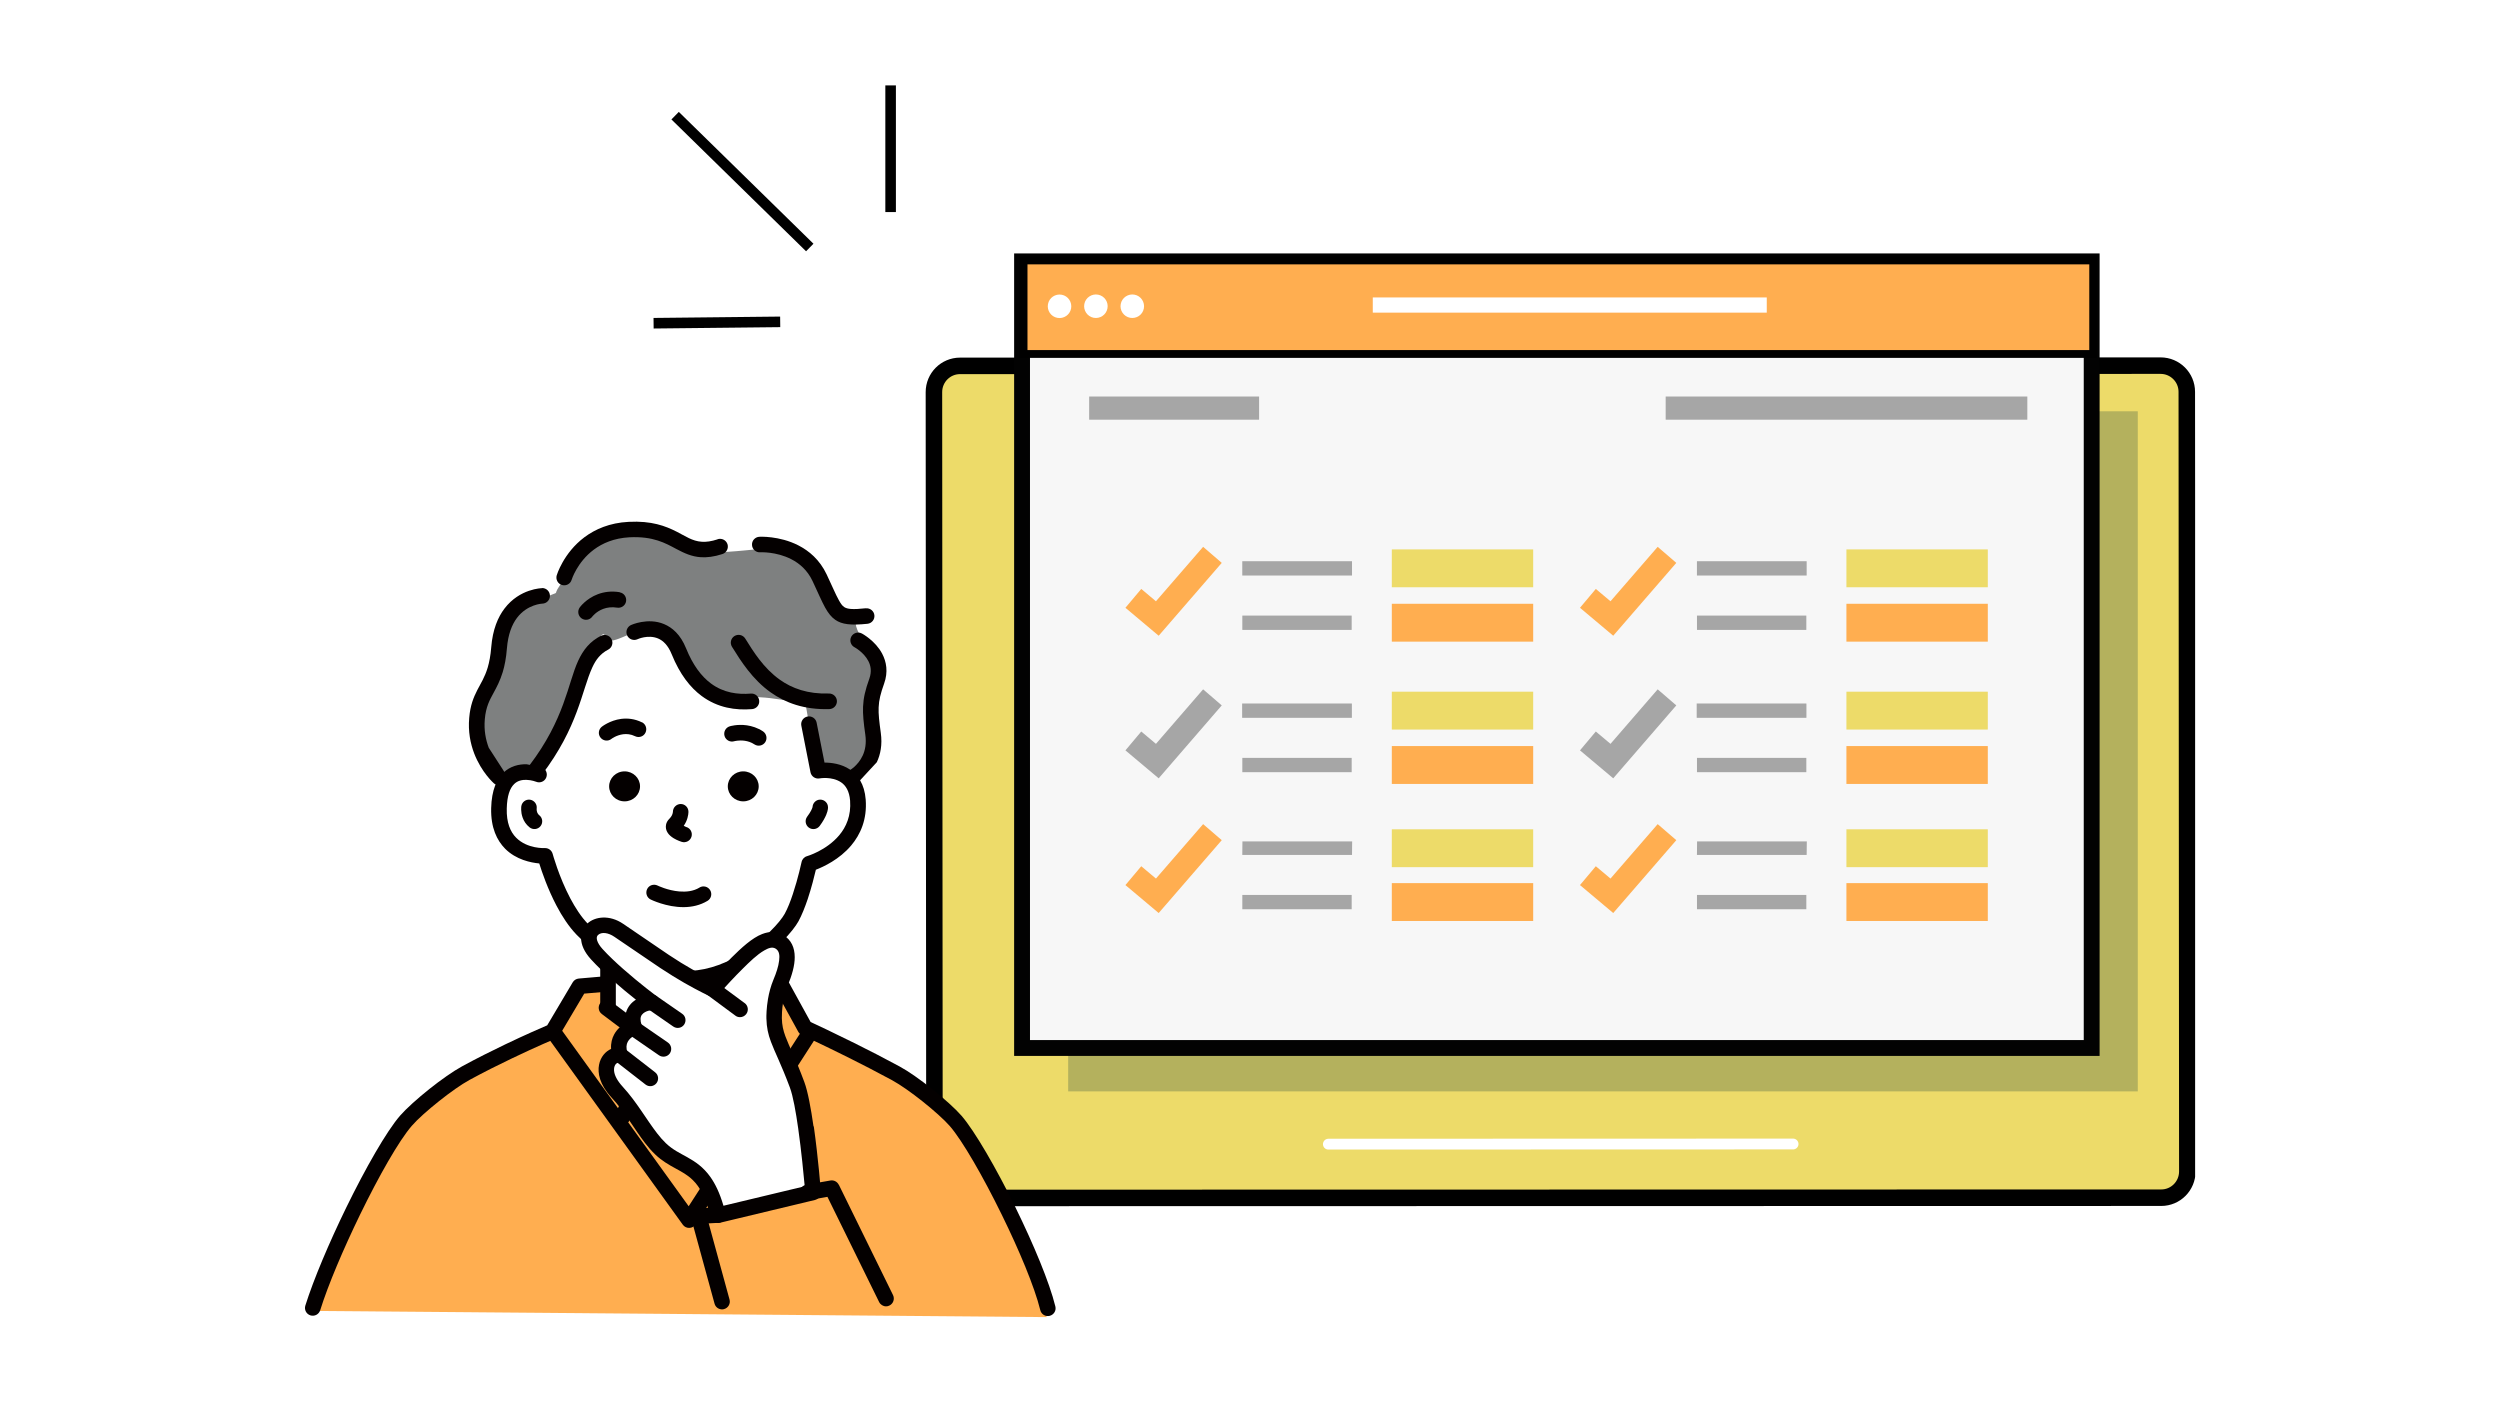
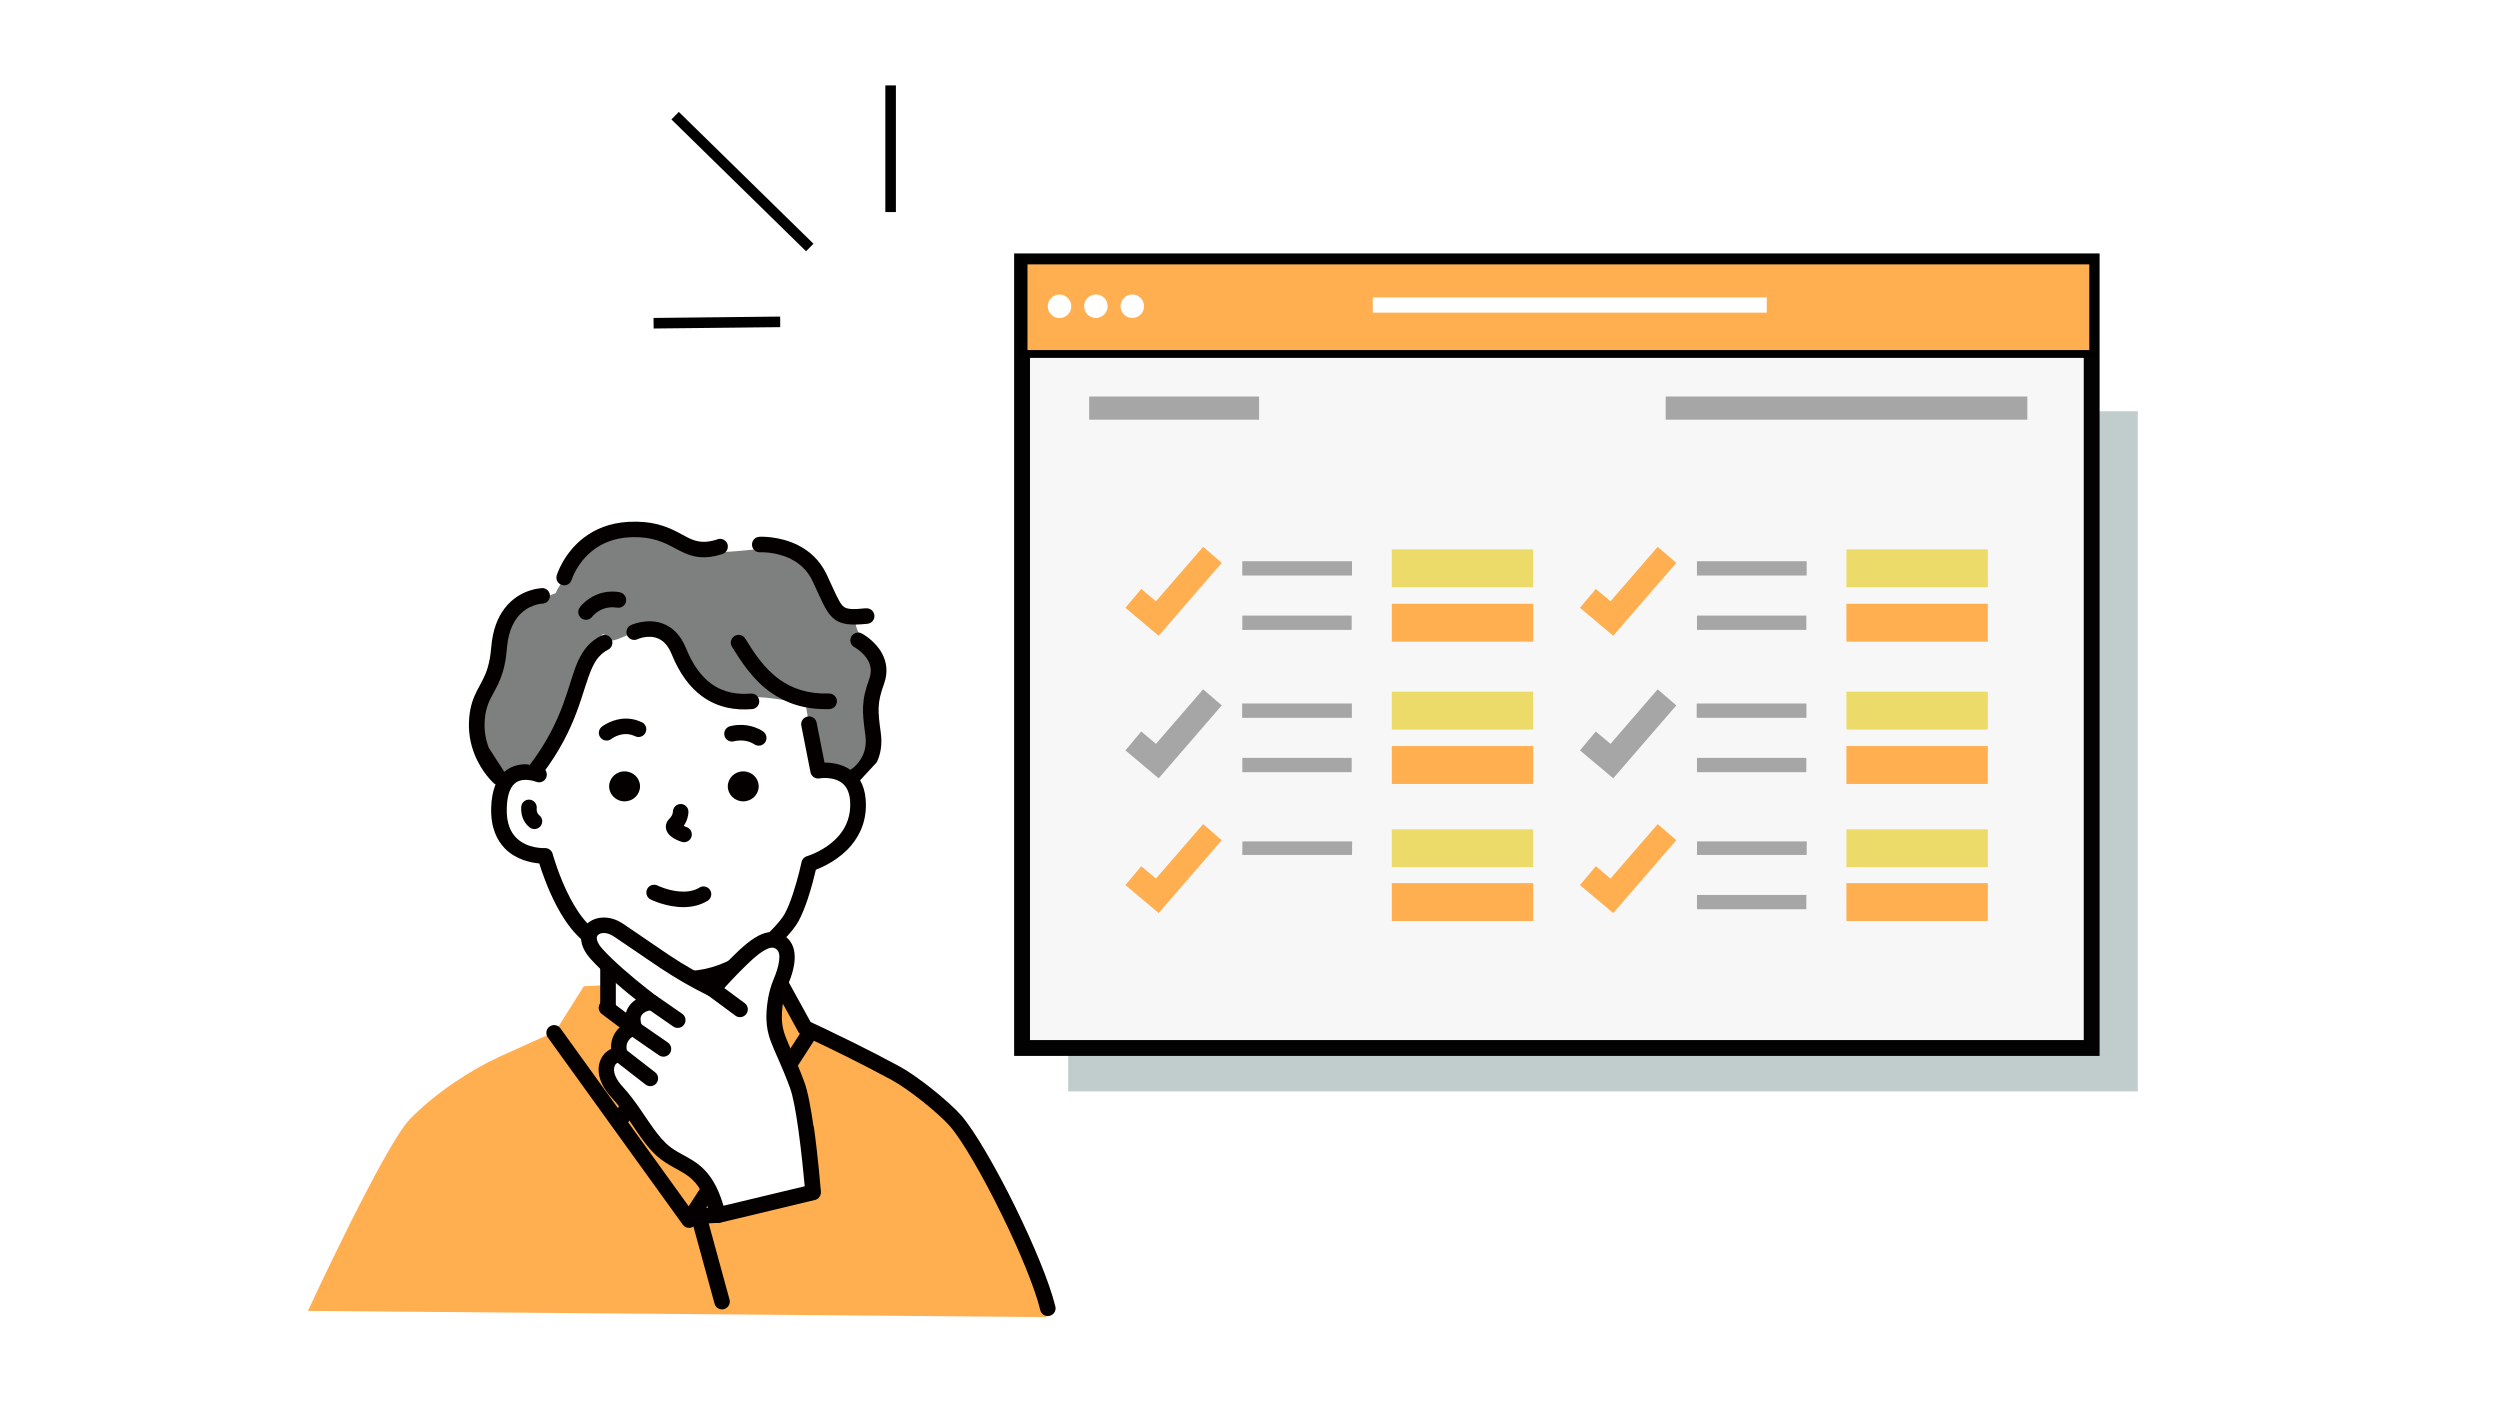
<svg xmlns="http://www.w3.org/2000/svg" width="410" height="231" viewBox="0 0 410 231" fill="none">
  <rect width="410" height="231" fill="white" />
  <g clip-path="url(#clip0_714_3145)">
-     <path d="M157.548 196.461L354.437 196.423C356.809 196.423 358.721 194.499 358.721 192.114L358.634 64.262C358.634 61.89 356.709 59.965 354.337 59.965L157.449 60.002C155.077 60.002 153.164 61.927 153.164 64.311L153.251 192.164C153.251 194.536 155.176 196.461 157.548 196.461Z" fill="#EDDB69" stroke="black" stroke-width="2.707" stroke-miterlimit="10" />
    <path d="M294.066 187.617L217.852 187.642" stroke="white" stroke-width="1.773" stroke-miterlimit="10" stroke-linecap="round" />
    <g opacity="0.25">
      <path d="M350.596 67.453H175.18V178.987H350.596V67.453Z" fill="#063438" />
    </g>
    <path d="M343.034 42.863H167.617V171.871H343.034V42.863Z" fill="#F7F7F7" stroke="#020202" stroke-width="2.6" stroke-miterlimit="10" />
    <path d="M343.284 42.715H167.867V58.052H343.284V42.715Z" fill="#FFAE50" stroke="black" stroke-width="1.28" stroke-miterlimit="10" />
    <path d="M175.658 50.599C175.857 49.556 175.174 48.538 174.131 48.339C173.075 48.14 172.069 48.823 171.87 49.867C171.672 50.922 172.355 51.928 173.398 52.127C174.441 52.325 175.459 51.642 175.658 50.599Z" fill="white" />
    <path d="M181.619 50.588C181.83 49.544 181.135 48.526 180.091 48.327C179.048 48.129 178.03 48.812 177.831 49.855C177.633 50.898 178.316 51.916 179.359 52.115C180.402 52.314 181.42 51.631 181.619 50.588Z" fill="white" />
    <path d="M187.591 50.588C187.79 49.544 187.107 48.526 186.064 48.327C185.02 48.129 184.002 48.812 183.803 49.855C183.592 50.898 184.288 51.916 185.331 52.115C186.387 52.314 187.392 51.631 187.591 50.588Z" fill="white" />
    <path d="M226.383 50.027H288.502" stroke="white" stroke-width="2.493" stroke-miterlimit="10" stroke-linecap="square" />
    <path opacity="0.33" d="M275.07 66.93H330.583" stroke="black" stroke-width="3.8" stroke-miterlimit="10" stroke-linecap="square" />
    <path opacity="0.33" d="M180.523 66.93H204.591" stroke="black" stroke-width="3.8" stroke-miterlimit="10" stroke-linecap="square" />
    <path d="M127.952 52.785L107.188 53.009" stroke="black" stroke-width="1.733" stroke-miterlimit="10" />
    <path d="M132.8 40.59L110.719 18.969" stroke="black" stroke-width="1.733" stroke-miterlimit="10" />
    <path d="M146.062 34.777V14" stroke="black" stroke-width="1.733" stroke-miterlimit="10" />
    <path d="M190.022 104.259L184.57 99.677L187.166 96.585L189.575 98.609L197.312 89.68L200.367 92.312L190.035 104.247L190.022 104.259Z" fill="#FFAE50" />
    <path opacity="0.33" d="M190.022 127.643L184.57 123.06L187.166 119.968L189.575 121.992L197.312 113.051L200.367 115.684L190.035 127.631L190.022 127.643Z" fill="black" />
    <path d="M190.022 149.736L184.57 145.153L187.166 142.061L189.575 144.085L197.312 135.156L200.367 137.789L190.035 149.724L190.022 149.736Z" fill="#FFAE50" />
    <path opacity="0.33" d="M221.706 115.375H203.711V117.722H221.706V115.375Z" fill="black" />
    <path opacity="0.33" d="M221.675 124.293H203.742V126.64H221.675V124.293Z" fill="black" />
    <path opacity="0.33" d="M221.729 92.039H203.734V94.386H221.729V92.039Z" fill="black" />
    <path opacity="0.33" d="M221.675 100.957H203.742V103.304H221.675V100.957Z" fill="black" />
    <path opacity="0.33" d="M221.754 137.988H203.759L203.734 140.211H221.729L221.754 137.988Z" fill="black" />
-     <path opacity="0.33" d="M221.675 146.77H203.742V149.117H221.675V146.77Z" fill="black" />
+     <path opacity="0.33" d="M221.675 146.77H203.742H221.675V146.77Z" fill="black" />
    <path d="M251.444 99.019H228.258V105.229H251.444V99.019Z" fill="#FFAE50" />
    <path d="M251.444 113.438H228.258V119.647H251.444V113.438Z" fill="#EDDB69" />
    <path d="M251.444 122.355H228.258V128.565H251.444V122.355Z" fill="#FFAE50" />
    <path d="M251.444 136.004H228.258V142.213H251.444V136.004Z" fill="#EDDB69" />
    <path d="M251.444 144.832H228.258V151.041H251.444V144.832Z" fill="#FFAE50" />
    <path d="M251.444 90.102H228.258V96.311H251.444V90.102Z" fill="#EDDB69" />
    <path d="M264.569 104.259L259.117 99.677L261.713 96.585L264.122 98.609L271.859 89.68L274.914 92.312L264.581 104.247L264.569 104.259Z" fill="#FFAE50" />
    <path opacity="0.33" d="M264.569 127.643L259.117 123.06L261.713 119.968L264.122 121.992L271.859 113.051L274.914 115.684L264.581 127.631L264.569 127.643Z" fill="black" />
    <path d="M264.569 149.736L259.117 145.153L261.713 142.061L264.122 144.085L271.859 135.156L274.914 137.789L264.581 149.724L264.569 149.736Z" fill="#FFAE50" />
    <path opacity="0.33" d="M296.253 115.375H278.258V117.722H296.253V115.375Z" fill="black" />
    <path opacity="0.33" d="M296.238 124.293H278.305V126.64H296.238V124.293Z" fill="black" />
    <path opacity="0.33" d="M296.292 92.039H278.297V94.386H296.292V92.039Z" fill="black" />
    <path opacity="0.33" d="M296.238 100.957H278.305V103.304H296.238V100.957Z" fill="black" />
    <path opacity="0.33" d="M296.317 137.988H278.322L278.297 140.211H296.292L296.317 137.988Z" fill="black" />
    <path opacity="0.33" d="M296.238 146.77H278.305V149.117H296.238V146.77Z" fill="black" />
    <path d="M325.999 99.019H302.812V105.229H325.999V99.019Z" fill="#FFAE50" />
    <path d="M325.999 113.438H302.812V119.647H325.999V113.438Z" fill="#EDDB69" />
    <path d="M325.999 122.355H302.812V128.565H325.999V122.355Z" fill="#FFAE50" />
    <path d="M325.999 136.004H302.812V142.213H325.999V136.004Z" fill="#EDDB69" />
    <path d="M325.999 144.832H302.812V151.041H325.999V144.832Z" fill="#FFAE50" />
    <path d="M325.999 90.102H302.812V96.311H325.999V90.102Z" fill="#EDDB69" />
    <path fill-rule="evenodd" clip-rule="evenodd" d="M153.092 181.084C147.926 176.079 131.645 169.596 131.645 169.596L128.54 160.754L123.622 160.195L123.299 166.243L118.133 171.931L113.153 179.382L109.465 172.192L99.89 165.15L99.741 161.549L95.742 161.748L91.048 169.199C91.048 169.199 87.136 170.913 82.081 173.223C77.039 175.533 71.413 179.271 67.266 183.493C63.118 187.716 50.5 214.987 50.5 214.987L171.671 216.006C171.671 216.006 167.051 205.077 165.387 200.532C163.723 195.974 158.246 186.076 153.092 181.071V181.084Z" fill="#FFAE50" />
    <path fill-rule="evenodd" clip-rule="evenodd" d="M134.87 126.701L134.225 124.254L133.864 118.231C133.864 118.231 127.456 112.084 126.922 111.599C126.388 111.115 114.131 101.006 114.131 101.006C114.131 101.006 105.984 101.13 103.525 99.566C101.066 98.001 93.304 113.884 93.304 113.884L90.523 120.702L88.138 127.384L86.114 127.111L83.133 130.054L82.5 134.463L83.916 139.182L88.051 140.436L90.386 142.063L92.1 146.782L95.279 151.501L99.601 156.581L99.564 166.329L110.604 174.116L113.311 180.822L118.055 173.222L124.314 167.385L123.756 157.984C123.756 157.984 128.164 153.96 129.915 150.818C131.679 147.664 132.809 143.193 132.809 143.193C132.809 143.193 136.497 140.411 139.093 138.449C141.688 136.474 141.577 132.053 140.36 129.247C139.143 126.44 134.87 126.713 134.87 126.713V126.701Z" fill="white" />
    <path fill-rule="evenodd" clip-rule="evenodd" d="M140.483 101.965C141.004 101.319 136.72 102.064 135.875 99.096C135.031 96.128 134.372 93.88 132.385 92.253C130.398 90.626 126.809 89.844 124.239 90.068C121.668 90.304 117.073 90.862 115.198 90.353C113.322 89.844 108.939 88.441 105.809 87.683C102.68 86.926 101.785 86.33 98.668 88.764C95.551 91.198 93.254 93.93 91.801 96.029C90.348 98.127 92.595 96.426 88.398 98.475C84.2 100.524 83.915 99.841 83.281 103.194C82.66 106.548 83.145 108.311 81.518 111.577C79.891 114.843 77.941 114.632 78.301 118.954C78.674 123.276 78.637 123.313 80.04 126.182C81.431 129.051 83.132 130.044 83.132 130.044C83.132 130.044 85.281 125.971 88.385 127.126C88.385 127.126 90.459 120.01 91.788 117.675C93.117 115.34 98.581 101.953 99.202 104.287C99.836 106.622 103.561 102.971 107.61 102.872C111.658 102.772 111.186 108.684 115.359 113.216C116.502 114.458 123.158 113.974 127.045 114.595C128.772 114.868 132.087 115.303 132.087 115.303L133.838 125.461L136.807 127.2L140.445 128.119C140.445 128.119 143.625 126.281 143.327 121.897C143.028 117.513 143.115 114.818 143.612 112.248C144.121 109.677 143.935 108.621 142.706 106.846C141.476 105.07 139.936 102.611 140.458 101.965H140.483Z" fill="#7E8080" />
    <path fill-rule="evenodd" clip-rule="evenodd" d="M139.354 126.181C137.976 125.262 136.324 125.064 135.219 125.064L133.927 118.519C133.79 117.823 133.12 117.376 132.424 117.513C131.729 117.649 131.282 118.32 131.418 119.016L132.921 126.653C133.058 127.336 133.716 127.783 134.399 127.659C134.399 127.659 136.411 127.286 137.926 128.292C138.708 128.814 139.292 129.745 139.416 131.298C139.602 133.769 138.77 135.632 137.628 136.986C135.504 139.507 132.35 140.413 132.35 140.413C131.903 140.537 131.555 140.91 131.456 141.382C131.456 141.382 130.897 144.015 130.027 146.623C129.642 147.79 129.195 148.945 128.699 149.852C127.916 151.267 125.37 154.037 121.93 156.222C119.409 157.812 116.392 159.091 113.2 159.215C110.108 159.34 106.966 158.371 104.171 157.005C100.868 155.39 98.049 153.205 96.397 151.491C95.279 150.336 94.336 148.846 93.528 147.331C91.641 143.754 90.635 140.028 90.635 140.028C90.473 139.445 89.939 139.06 89.331 139.084C89.331 139.084 86.499 139.246 84.649 137.383C83.693 136.427 83.047 134.912 83.109 132.602C83.159 130.528 83.606 129.274 84.326 128.578C84.922 127.994 85.68 127.883 86.313 127.895C87.207 127.92 87.915 128.205 87.915 128.205C88.561 128.479 89.318 128.168 89.579 127.522C89.852 126.877 89.542 126.119 88.896 125.846L86.363 125.337C85.121 125.312 83.693 125.622 82.538 126.74C81.495 127.758 80.625 129.509 80.551 132.54C80.476 135.769 81.507 137.83 82.836 139.184C84.636 140.997 87.071 141.481 88.437 141.605C88.871 142.996 89.828 145.803 91.268 148.535C92.175 150.274 93.292 151.975 94.559 153.292C96.36 155.154 99.44 157.551 103.054 159.315C106.22 160.867 109.797 161.923 113.299 161.786C116.95 161.637 120.415 160.221 123.296 158.396C127.221 155.924 130.065 152.708 130.946 151.093C131.505 150.075 132.014 148.771 132.462 147.455C133.095 145.555 133.567 143.642 133.803 142.636C135.057 142.152 137.665 140.947 139.59 138.662C141.105 136.861 142.223 134.402 141.974 131.124C141.776 128.541 140.658 127.063 139.366 126.181H139.354Z" fill="#040000" />
    <path fill-rule="evenodd" clip-rule="evenodd" d="M112.556 135.643L112.134 135.432C112.283 135.209 112.407 134.998 112.506 134.787C112.928 133.88 112.904 133.122 112.904 133.122C112.904 132.415 112.32 131.843 111.624 131.856C110.929 131.868 110.358 132.439 110.358 133.135C110.358 133.135 110.345 133.396 110.196 133.706C110.109 133.88 109.985 134.066 109.811 134.24C109.451 134.588 109.29 134.936 109.228 135.258C109.141 135.718 109.228 136.177 109.513 136.6C109.724 136.923 110.084 137.233 110.494 137.481C111.09 137.842 111.798 138.065 111.798 138.065C112.469 138.276 113.189 137.904 113.4 137.233C113.611 136.562 113.239 135.842 112.568 135.631L112.556 135.643Z" fill="#040000" />
    <path fill-rule="evenodd" clip-rule="evenodd" d="M102.432 126.504C101.029 126.504 99.898 127.609 99.898 128.963C99.898 130.317 101.029 131.422 102.432 131.422C103.835 131.422 104.965 130.317 104.965 128.963C104.965 127.609 103.835 126.504 102.432 126.504Z" fill="#040000" />
    <path fill-rule="evenodd" clip-rule="evenodd" d="M121.893 126.504C120.489 126.504 119.359 127.609 119.359 128.963C119.359 130.317 120.489 131.422 121.893 131.422C123.296 131.422 124.426 130.317 124.426 128.963C124.426 127.609 123.296 126.504 121.893 126.504Z" fill="#040000" />
    <path fill-rule="evenodd" clip-rule="evenodd" d="M114.715 145.566C113.684 146.187 112.504 146.287 111.424 146.2C109.474 146.038 107.847 145.231 107.847 145.231C107.214 144.921 106.444 145.169 106.133 145.802C105.823 146.436 106.071 147.206 106.705 147.516C106.705 147.516 109.3 148.808 112.169 148.77C113.473 148.758 114.814 148.472 116.031 147.74C116.64 147.379 116.826 146.585 116.466 145.989C116.106 145.38 115.311 145.194 114.715 145.554V145.566Z" fill="#040000" />
    <path fill-rule="evenodd" clip-rule="evenodd" d="M99.717 155.191C99.009 155.191 98.438 155.763 98.438 156.471V164.853C98.438 165.561 99.009 166.132 99.717 166.132C100.425 166.132 100.996 165.561 100.996 164.853V156.471C100.996 155.763 100.425 155.191 99.717 155.191Z" fill="#040000" />
    <path fill-rule="evenodd" clip-rule="evenodd" d="M98.568 104.262C96.73 105.206 95.65 106.572 94.818 108.373C93.116 112.074 92.644 117.886 86.808 125.548C86.385 126.107 86.485 126.914 87.043 127.336C87.602 127.759 88.409 127.659 88.832 127.1C94.843 119.214 95.389 113.253 97.14 109.453C97.724 108.186 98.456 107.205 99.748 106.535C100.369 106.212 100.617 105.442 100.294 104.821C99.972 104.2 99.201 103.952 98.581 104.275L98.568 104.262Z" fill="#040000" />
    <path fill-rule="evenodd" clip-rule="evenodd" d="M123.133 113.749C121.009 113.923 118.674 113.637 116.588 112.085C115.036 110.93 113.632 109.092 112.515 106.323C111.596 104.05 110.242 102.908 108.901 102.349C106.231 101.231 103.474 102.51 103.474 102.51C102.84 102.808 102.555 103.566 102.853 104.212C103.151 104.845 103.908 105.131 104.554 104.832C104.554 104.832 106.268 104.025 107.92 104.708C108.777 105.068 109.571 105.851 110.155 107.291C111.496 110.607 113.21 112.756 115.061 114.134C117.706 116.096 120.637 116.519 123.344 116.295C124.052 116.233 124.573 115.625 124.511 114.917C124.449 114.209 123.841 113.687 123.133 113.749Z" fill="#040000" />
    <path fill-rule="evenodd" clip-rule="evenodd" d="M135.952 113.735C132.475 113.847 129.88 112.891 127.88 111.463C125.198 109.55 123.533 106.83 122.217 104.719C121.845 104.123 121.062 103.937 120.454 104.309C119.857 104.682 119.671 105.464 120.044 106.073C121.509 108.432 123.397 111.425 126.39 113.549C128.787 115.25 131.879 116.418 136.014 116.294C136.722 116.269 137.269 115.685 137.256 114.977C137.231 114.269 136.648 113.723 135.94 113.735H135.952Z" fill="#040000" />
    <path fill-rule="evenodd" clip-rule="evenodd" d="M117.681 88.452C116.663 88.787 115.831 88.899 115.098 88.849C113.521 88.75 112.415 87.918 110.975 87.197C109.137 86.266 106.864 85.384 103.089 85.583C99.959 85.744 97.6 86.8 95.849 88.104C92.384 90.7 91.303 94.351 91.303 94.351C91.105 95.021 91.477 95.742 92.16 95.94C92.831 96.139 93.551 95.766 93.75 95.083C93.75 95.083 94.632 92.202 97.388 90.141C98.804 89.085 100.704 88.253 103.225 88.116C107.15 87.918 109.137 89.085 110.913 90.029C112.204 90.712 113.409 91.283 114.936 91.383C115.942 91.445 117.085 91.32 118.488 90.861C119.159 90.637 119.519 89.917 119.308 89.246C119.084 88.576 118.364 88.216 117.693 88.427L117.681 88.452Z" fill="#040000" />
    <path fill-rule="evenodd" clip-rule="evenodd" d="M141.997 99.755C140.966 99.867 140.159 99.916 139.526 99.867C139.078 99.829 138.731 99.742 138.445 99.556C138.097 99.32 137.849 98.935 137.563 98.413C137.017 97.445 136.458 96.066 135.564 94.191C134.434 91.807 132.695 90.341 130.919 89.435C127.777 87.833 124.524 88.031 124.524 88.031C123.816 88.081 123.282 88.677 123.331 89.385C123.369 90.093 123.977 90.627 124.685 90.577C124.685 90.577 127.268 90.428 129.764 91.707C131.106 92.39 132.41 93.496 133.254 95.284C134.173 97.234 134.769 98.649 135.328 99.655C135.85 100.587 136.359 101.22 136.992 101.655C138.06 102.4 139.526 102.586 142.27 102.301C142.978 102.226 143.475 101.593 143.4 100.897C143.326 100.202 142.692 99.693 141.997 99.767V99.755Z" fill="#040000" />
    <path fill-rule="evenodd" clip-rule="evenodd" d="M141.329 103.888C140.708 103.553 139.938 103.801 139.603 104.422C139.28 105.043 139.516 105.826 140.137 106.148C140.137 106.148 141.639 106.943 142.409 108.409C142.807 109.166 142.981 110.122 142.583 111.265C141.9 113.165 141.602 114.457 141.54 115.91C141.49 117.152 141.627 118.505 141.913 120.505C142.111 121.908 141.888 123.038 141.478 123.92C140.683 125.634 139.255 126.379 139.255 126.379C138.622 126.702 138.373 127.459 138.696 128.093C139.007 128.726 139.777 128.974 140.41 128.664L143.8 125C144.384 123.758 144.732 122.156 144.446 120.157C144.198 118.356 144.049 117.127 144.098 116.009C144.148 114.792 144.421 113.712 144.992 112.122C145.688 110.172 145.365 108.52 144.682 107.216C143.552 105.056 141.341 103.888 141.341 103.888H141.329Z" fill="#040000" />
    <path fill-rule="evenodd" clip-rule="evenodd" d="M88.872 96.463C88.872 96.463 85.246 96.5 82.737 99.803C81.669 101.207 80.8 103.218 80.564 106.137C80.452 107.528 80.241 108.608 79.98 109.49C79.496 111.092 78.838 112.085 78.279 113.166C77.658 114.383 77.124 115.675 76.95 117.736C76.751 119.984 77.149 121.934 77.757 123.536C78.962 126.69 80.999 128.466 80.999 128.466C81.52 128.938 82.34 128.876 82.799 128.354C83.271 127.833 83.209 127.013 82.688 126.553L80.154 122.629C79.67 121.338 79.347 119.773 79.508 117.96C79.682 115.911 80.303 114.805 80.961 113.601C81.483 112.644 82.017 111.626 82.452 110.21C82.762 109.179 83.01 107.925 83.135 106.323C83.321 104.038 83.954 102.436 84.786 101.331C86.488 99.083 88.934 98.996 88.934 98.996C89.642 98.984 90.201 98.4 90.189 97.692C90.176 96.984 89.593 96.425 88.885 96.438L88.872 96.463Z" fill="#040000" />
    <path fill-rule="evenodd" clip-rule="evenodd" d="M105.286 118.468C104.056 117.859 102.876 117.772 101.87 117.896C99.995 118.145 98.691 119.188 98.691 119.188C98.145 119.623 98.045 120.43 98.493 120.976C98.927 121.523 99.734 121.622 100.281 121.175C100.281 121.175 101.063 120.566 102.193 120.417C102.777 120.343 103.448 120.393 104.156 120.74C104.789 121.051 105.559 120.79 105.857 120.157C106.167 119.523 105.907 118.753 105.273 118.443L105.286 118.468Z" fill="#040000" />
    <path fill-rule="evenodd" clip-rule="evenodd" d="M125.135 119.946C124.253 119.362 123.321 119.077 122.489 118.953C120.912 118.729 119.683 119.114 119.683 119.114C119.012 119.313 118.627 120.021 118.826 120.704C119.024 121.374 119.732 121.772 120.415 121.561C120.415 121.561 121.173 121.349 122.142 121.486C122.638 121.561 123.197 121.722 123.731 122.082C124.315 122.467 125.11 122.306 125.495 121.722C125.88 121.138 125.718 120.344 125.135 119.946Z" fill="#040000" />
    <path fill-rule="evenodd" clip-rule="evenodd" d="M123.431 156.356C122.723 156.356 122.164 156.94 122.164 157.636L122.201 163.385C122.201 164.093 122.785 164.665 123.48 164.652C124.188 164.652 124.747 164.068 124.747 163.361L124.71 157.611C124.71 156.903 124.126 156.332 123.418 156.344L123.431 156.356Z" fill="#040000" />
-     <path fill-rule="evenodd" clip-rule="evenodd" d="M99.365 160.096L94.919 160.481C94.509 160.518 94.137 160.741 93.926 161.101L89.741 168.155C88.784 168.565 86.139 169.708 82.873 171.273C80.675 172.328 78.204 173.558 75.769 174.886C74.316 175.681 72.317 177.085 70.429 178.587C68.467 180.152 66.617 181.816 65.611 182.971C63.4 185.517 59.948 191.565 56.769 198.072C53.999 203.76 51.428 209.808 50.075 214.118C49.864 214.788 50.236 215.509 50.907 215.72C51.577 215.931 52.298 215.558 52.509 214.888C53.825 210.665 56.346 204.766 59.054 199.19C62.109 192.919 65.412 187.082 67.536 184.635C68.467 183.555 70.193 182.027 72.019 180.574C73.782 179.171 75.633 177.855 76.999 177.109C79.396 175.805 81.83 174.588 83.991 173.558C88.064 171.608 91.144 170.316 91.144 170.316C91.392 170.217 91.616 170.031 91.752 169.795L95.813 162.952L99.601 162.629C100.297 162.567 100.818 161.946 100.756 161.251C100.694 160.543 100.073 160.021 99.378 160.083L99.365 160.096Z" fill="#040000" />
    <path fill-rule="evenodd" clip-rule="evenodd" d="M166.56 198.05C163.381 191.58 159.841 185.47 157.693 182.986C156.687 181.831 154.836 180.167 152.874 178.602C150.987 177.099 148.987 175.684 147.534 174.901C145.038 173.548 142.43 172.206 140.095 171.052C136.717 169.375 133.923 168.059 132.942 167.611L129.39 161.154C129.179 160.781 128.806 160.533 128.384 160.495L123.938 160.11C123.23 160.048 122.622 160.57 122.56 161.278C122.498 161.986 123.019 162.594 123.727 162.656L127.49 162.979L130.918 169.214C131.054 169.449 131.253 169.648 131.501 169.76C131.501 169.76 134.78 171.263 138.965 173.349C141.263 174.492 143.846 175.82 146.317 177.162C147.671 177.907 149.534 179.223 151.297 180.626C153.123 182.079 154.849 183.619 155.78 184.687C157.854 187.084 161.232 192.971 164.287 199.205C167.119 204.98 169.665 211.028 170.608 214.865C170.77 215.548 171.465 215.971 172.148 215.797C172.831 215.623 173.254 214.94 173.08 214.257C172.111 210.295 169.491 204.048 166.572 198.087L166.56 198.05Z" fill="#040000" />
    <path fill-rule="evenodd" clip-rule="evenodd" d="M122.586 166.082L116.215 172.192C116.153 172.254 116.091 172.316 116.041 172.39L113.011 176.836L111.322 172.813C111.235 172.602 111.098 172.428 110.912 172.291L100.232 164.256C99.673 163.834 98.866 163.946 98.444 164.504C98.021 165.063 98.133 165.87 98.692 166.293L109.099 174.129L111.57 180.003C111.757 180.438 112.154 180.736 112.613 180.786C113.085 180.835 113.532 180.624 113.793 180.227L118.065 173.955L124.349 167.932C124.859 167.448 124.871 166.64 124.387 166.131C123.902 165.622 123.095 165.61 122.586 166.094V166.082Z" fill="#040000" />
    <path fill-rule="evenodd" clip-rule="evenodd" d="M108.837 172.503C107.185 173.919 105.645 175.347 104.267 177.061C103.013 178.626 101.882 180.427 100.914 182.699C100.641 183.345 100.939 184.103 101.584 184.376C102.23 184.649 102.988 184.351 103.261 183.705C104.13 181.681 105.136 180.066 106.254 178.663C107.533 177.073 108.961 175.757 110.501 174.441C111.035 173.981 111.097 173.174 110.638 172.64C110.178 172.106 109.371 172.044 108.837 172.503Z" fill="#040000" />
    <path fill-rule="evenodd" clip-rule="evenodd" d="M123.037 177.767C121.67 175.742 120.031 174.004 118.603 172.576C118.106 172.079 117.299 172.079 116.802 172.576C116.305 173.072 116.305 173.88 116.802 174.376C117.932 175.494 119.187 176.823 120.317 178.338C121.31 179.679 122.192 181.157 122.776 182.796C123.012 183.467 123.744 183.815 124.403 183.579C125.061 183.343 125.421 182.61 125.185 181.952C124.651 180.449 123.906 179.046 123.037 177.767Z" fill="#040000" />
    <path fill-rule="evenodd" clip-rule="evenodd" d="M133.035 169.013C132.439 168.628 131.657 168.801 131.272 169.398L112.942 197.824C108.483 191.64 91.904 168.64 91.904 168.64C91.494 168.069 90.7 167.945 90.128 168.354C89.557 168.764 89.433 169.571 89.843 170.143L111.973 200.842C112.221 201.19 112.619 201.389 113.041 201.376C113.463 201.376 113.848 201.14 114.084 200.792L133.42 170.788C133.805 170.192 133.632 169.41 133.035 169.025V169.013Z" fill="#040000" />
    <path fill-rule="evenodd" clip-rule="evenodd" d="M88.437 133.696C88.264 133.559 88.164 133.385 88.102 133.236C87.978 132.901 88.015 132.603 88.015 132.603C88.115 131.907 87.63 131.261 86.935 131.15C86.239 131.05 85.594 131.535 85.494 132.23C85.494 132.23 85.358 133.124 85.718 134.105C85.916 134.652 86.264 135.223 86.86 135.695C87.419 136.13 88.214 136.03 88.649 135.484C89.083 134.937 88.996 134.13 88.437 133.696Z" fill="#040000" />
-     <path fill-rule="evenodd" clip-rule="evenodd" d="M134.513 131.137C133.842 131.137 133.296 131.683 133.258 132.342V132.366C133.184 132.627 132.973 133.136 132.377 133.931C131.954 134.502 132.079 135.297 132.637 135.719C133.209 136.142 134.003 136.018 134.426 135.459C134.997 134.689 135.307 134.08 135.494 133.646C135.841 132.813 135.792 132.391 135.792 132.391C135.792 131.683 135.196 131.125 134.5 131.137H134.513Z" fill="#040000" />
    <path fill-rule="evenodd" clip-rule="evenodd" d="M101.647 97.122C100.218 96.886 99.026 97.085 98.058 97.445C96.095 98.177 95.077 99.618 95.077 99.618C94.667 100.189 94.791 100.984 95.363 101.406C95.934 101.816 96.729 101.692 97.138 101.121C97.138 101.121 97.76 100.289 98.939 99.854C99.548 99.63 100.318 99.506 101.212 99.655C101.907 99.767 102.566 99.308 102.677 98.612C102.789 97.917 102.33 97.258 101.634 97.147L101.647 97.122Z" fill="#040000" />
    <path fill-rule="evenodd" clip-rule="evenodd" d="M126.96 167.001C126.947 166.38 126.985 163.586 128.003 161.164C129.208 158.32 129.692 155.625 127.866 154.483C125.805 153.191 123.135 155.724 120.899 157.935C119.099 159.723 116.901 162.195 116.901 162.195C116.901 162.195 113.225 160.506 108.99 157.674C105.426 155.29 102.11 152.992 101.476 152.57C98.26 150.384 94.584 152.893 97.875 156.494C101.166 160.096 106.916 164.368 106.916 164.368C106.916 164.368 102.768 164.654 104.035 168.479C104.035 168.479 100.595 169.534 101.7 173.024C99.924 172.788 97.875 175.508 101.203 179.097C104.109 182.251 105.885 186.076 108.332 188.399C111.759 191.665 115.634 190.559 117.745 199.265L133.331 195.527C133.331 195.527 132.25 181.978 130.735 177.905C128.363 171.521 127.059 170.341 126.972 167.001H126.96Z" fill="white" />
    <path fill-rule="evenodd" clip-rule="evenodd" d="M133.414 184.712C132.992 181.769 132.483 178.987 131.912 177.46C130.483 173.597 129.428 171.648 128.807 169.959C128.447 168.99 128.248 168.133 128.223 166.966C128.223 166.618 128.223 165.538 128.447 164.246C128.583 163.426 128.807 162.52 129.167 161.663C129.875 159.986 130.347 158.335 130.334 156.969C130.334 155.404 129.763 154.162 128.534 153.392C127.441 152.709 126.249 152.696 124.994 153.181C123.343 153.814 121.554 155.478 119.99 157.031C119.319 157.701 118.586 158.471 117.928 159.167C117.406 159.725 116.934 160.235 116.587 160.62C115.891 160.272 114.798 159.701 113.494 158.956C112.352 158.31 111.048 157.515 109.694 156.608L102.193 151.504C99.945 149.977 97.549 150.312 96.319 151.467C95.077 152.634 94.63 154.832 96.94 157.353C97.971 158.484 99.225 159.676 100.492 160.781C101.87 161.998 103.236 163.116 104.292 163.948C103.919 164.184 103.572 164.47 103.286 164.842C102.752 165.525 102.392 166.469 102.566 167.785C101.945 168.158 101.212 168.754 100.728 169.636C100.38 170.269 100.157 171.064 100.219 172.02C99.287 172.442 98.492 173.337 98.244 174.616C97.971 175.969 98.343 177.882 100.281 179.981C102.516 182.402 104.069 185.221 105.782 187.444C106.316 188.14 106.875 188.786 107.471 189.345C108.564 190.388 109.707 191.033 110.824 191.642C111.793 192.176 112.749 192.673 113.631 193.542C114.786 194.672 115.767 196.423 116.525 199.59C116.686 200.273 117.382 200.695 118.065 200.534L133.65 196.796C134.259 196.647 134.669 196.076 134.631 195.455C134.631 195.455 134.184 189.841 133.464 184.737L133.414 184.712ZM118.648 197.74C118.027 195.628 117.295 194.138 116.5 193.02C115.345 191.394 114.041 190.524 112.687 189.767C111.532 189.121 110.34 188.575 109.198 187.482C108.701 187.01 108.229 186.463 107.769 185.867C106.006 183.595 104.416 180.713 102.131 178.23C101.2 177.211 100.753 176.317 100.703 175.56C100.653 174.814 101.026 174.231 101.523 174.293C101.957 174.355 102.392 174.181 102.665 173.846C102.951 173.51 103.038 173.051 102.901 172.641C102.653 171.871 102.715 171.287 102.951 170.853C103.41 169.996 104.391 169.71 104.391 169.71C104.714 169.611 105 169.375 105.149 169.077C105.31 168.766 105.335 168.419 105.223 168.096C104.963 167.313 105 166.779 105.273 166.419C105.832 165.687 106.987 165.662 106.987 165.662C107.521 165.624 107.968 165.264 108.129 164.743C108.279 164.234 108.092 163.675 107.67 163.364C107.67 163.364 104.925 161.315 102.168 158.881C100.976 157.825 99.784 156.708 98.815 155.64C98.343 155.118 98.045 154.634 97.921 154.199C97.822 153.839 97.859 153.541 98.07 153.342C98.641 152.808 99.734 152.932 100.765 153.64L108.279 158.744C109.694 159.688 111.048 160.508 112.228 161.191C114.662 162.582 116.363 163.364 116.363 163.364C116.872 163.6 117.481 163.476 117.853 163.054C117.853 163.054 118.723 162.085 119.803 160.93C120.437 160.26 121.144 159.514 121.803 158.869C122.92 157.763 124.15 156.546 125.354 155.863C126.013 155.491 126.634 155.23 127.205 155.578C127.838 155.975 127.875 156.708 127.776 157.552C127.664 158.508 127.304 159.576 126.845 160.669C126.41 161.713 126.124 162.818 125.951 163.824C125.69 165.351 125.677 166.63 125.69 167.04C125.727 168.518 125.975 169.623 126.435 170.853C127.056 172.542 128.099 174.492 129.54 178.354C130.061 179.757 130.521 182.34 130.906 185.072C131.427 188.748 131.8 192.698 131.974 194.548L118.661 197.74H118.648Z" fill="#040000" />
    <path d="M122.131 164.518L116.493 160.345C115.922 159.923 115.127 160.047 114.705 160.606C114.282 161.177 114.407 161.972 114.965 162.394L120.604 166.567C120.827 166.741 121.1 166.816 121.361 166.816C121.746 166.816 122.131 166.642 122.392 166.294C122.814 165.723 122.69 164.928 122.131 164.506V164.518Z" fill="#040000" />
    <path d="M116.229 200.632L117.806 200.545C118.514 200.508 119.048 199.912 119.011 199.204C118.974 198.496 118.365 197.95 117.67 197.999L114.515 198.173C114.13 198.198 113.77 198.384 113.547 198.707C113.323 199.03 113.249 199.415 113.348 199.788L117.185 213.796C117.334 214.367 117.856 214.74 118.415 214.74C118.527 214.74 118.638 214.727 118.75 214.69C119.433 214.504 119.831 213.796 119.644 213.125L116.229 200.644V200.632Z" fill="#040000" />
-     <path d="M137.551 194.297C137.302 193.788 136.743 193.502 136.185 193.602L132.223 194.297C131.527 194.421 131.068 195.079 131.192 195.775C131.316 196.47 131.975 196.93 132.67 196.818L135.7 196.284L144.17 213.522C144.393 213.969 144.84 214.242 145.312 214.242C145.499 214.242 145.697 214.205 145.871 214.105C146.505 213.795 146.765 213.025 146.455 212.391L137.563 194.285L137.551 194.297Z" fill="#040000" />
    <path fill-rule="evenodd" clip-rule="evenodd" d="M111.875 166.256L107.627 163.312C107.044 162.915 106.249 163.052 105.852 163.635C105.454 164.219 105.591 165.014 106.174 165.411L110.422 168.355C111.005 168.752 111.8 168.615 112.198 168.032C112.595 167.448 112.458 166.653 111.875 166.256Z" fill="#040000" />
    <path fill-rule="evenodd" clip-rule="evenodd" d="M107.436 175.855L102.481 172.005C101.922 171.57 101.127 171.67 100.692 172.229C100.258 172.787 100.357 173.595 100.916 174.017L105.871 177.867C106.43 178.301 107.225 178.19 107.659 177.643C108.094 177.084 107.995 176.277 107.436 175.855Z" fill="#040000" />
    <path fill-rule="evenodd" clip-rule="evenodd" d="M109.534 170.974L104.89 167.77C104.306 167.373 103.511 167.522 103.114 168.093C102.716 168.677 102.865 169.471 103.437 169.869L108.081 173.073C108.665 173.47 109.46 173.321 109.857 172.75C110.255 172.166 110.106 171.371 109.534 170.974Z" fill="#040000" />
  </g>
  <defs>
    <clipPath id="clip0_714_3145">
      <rect width="310" height="202.032" fill="white" transform="translate(50 14)" />
    </clipPath>
  </defs>
</svg>